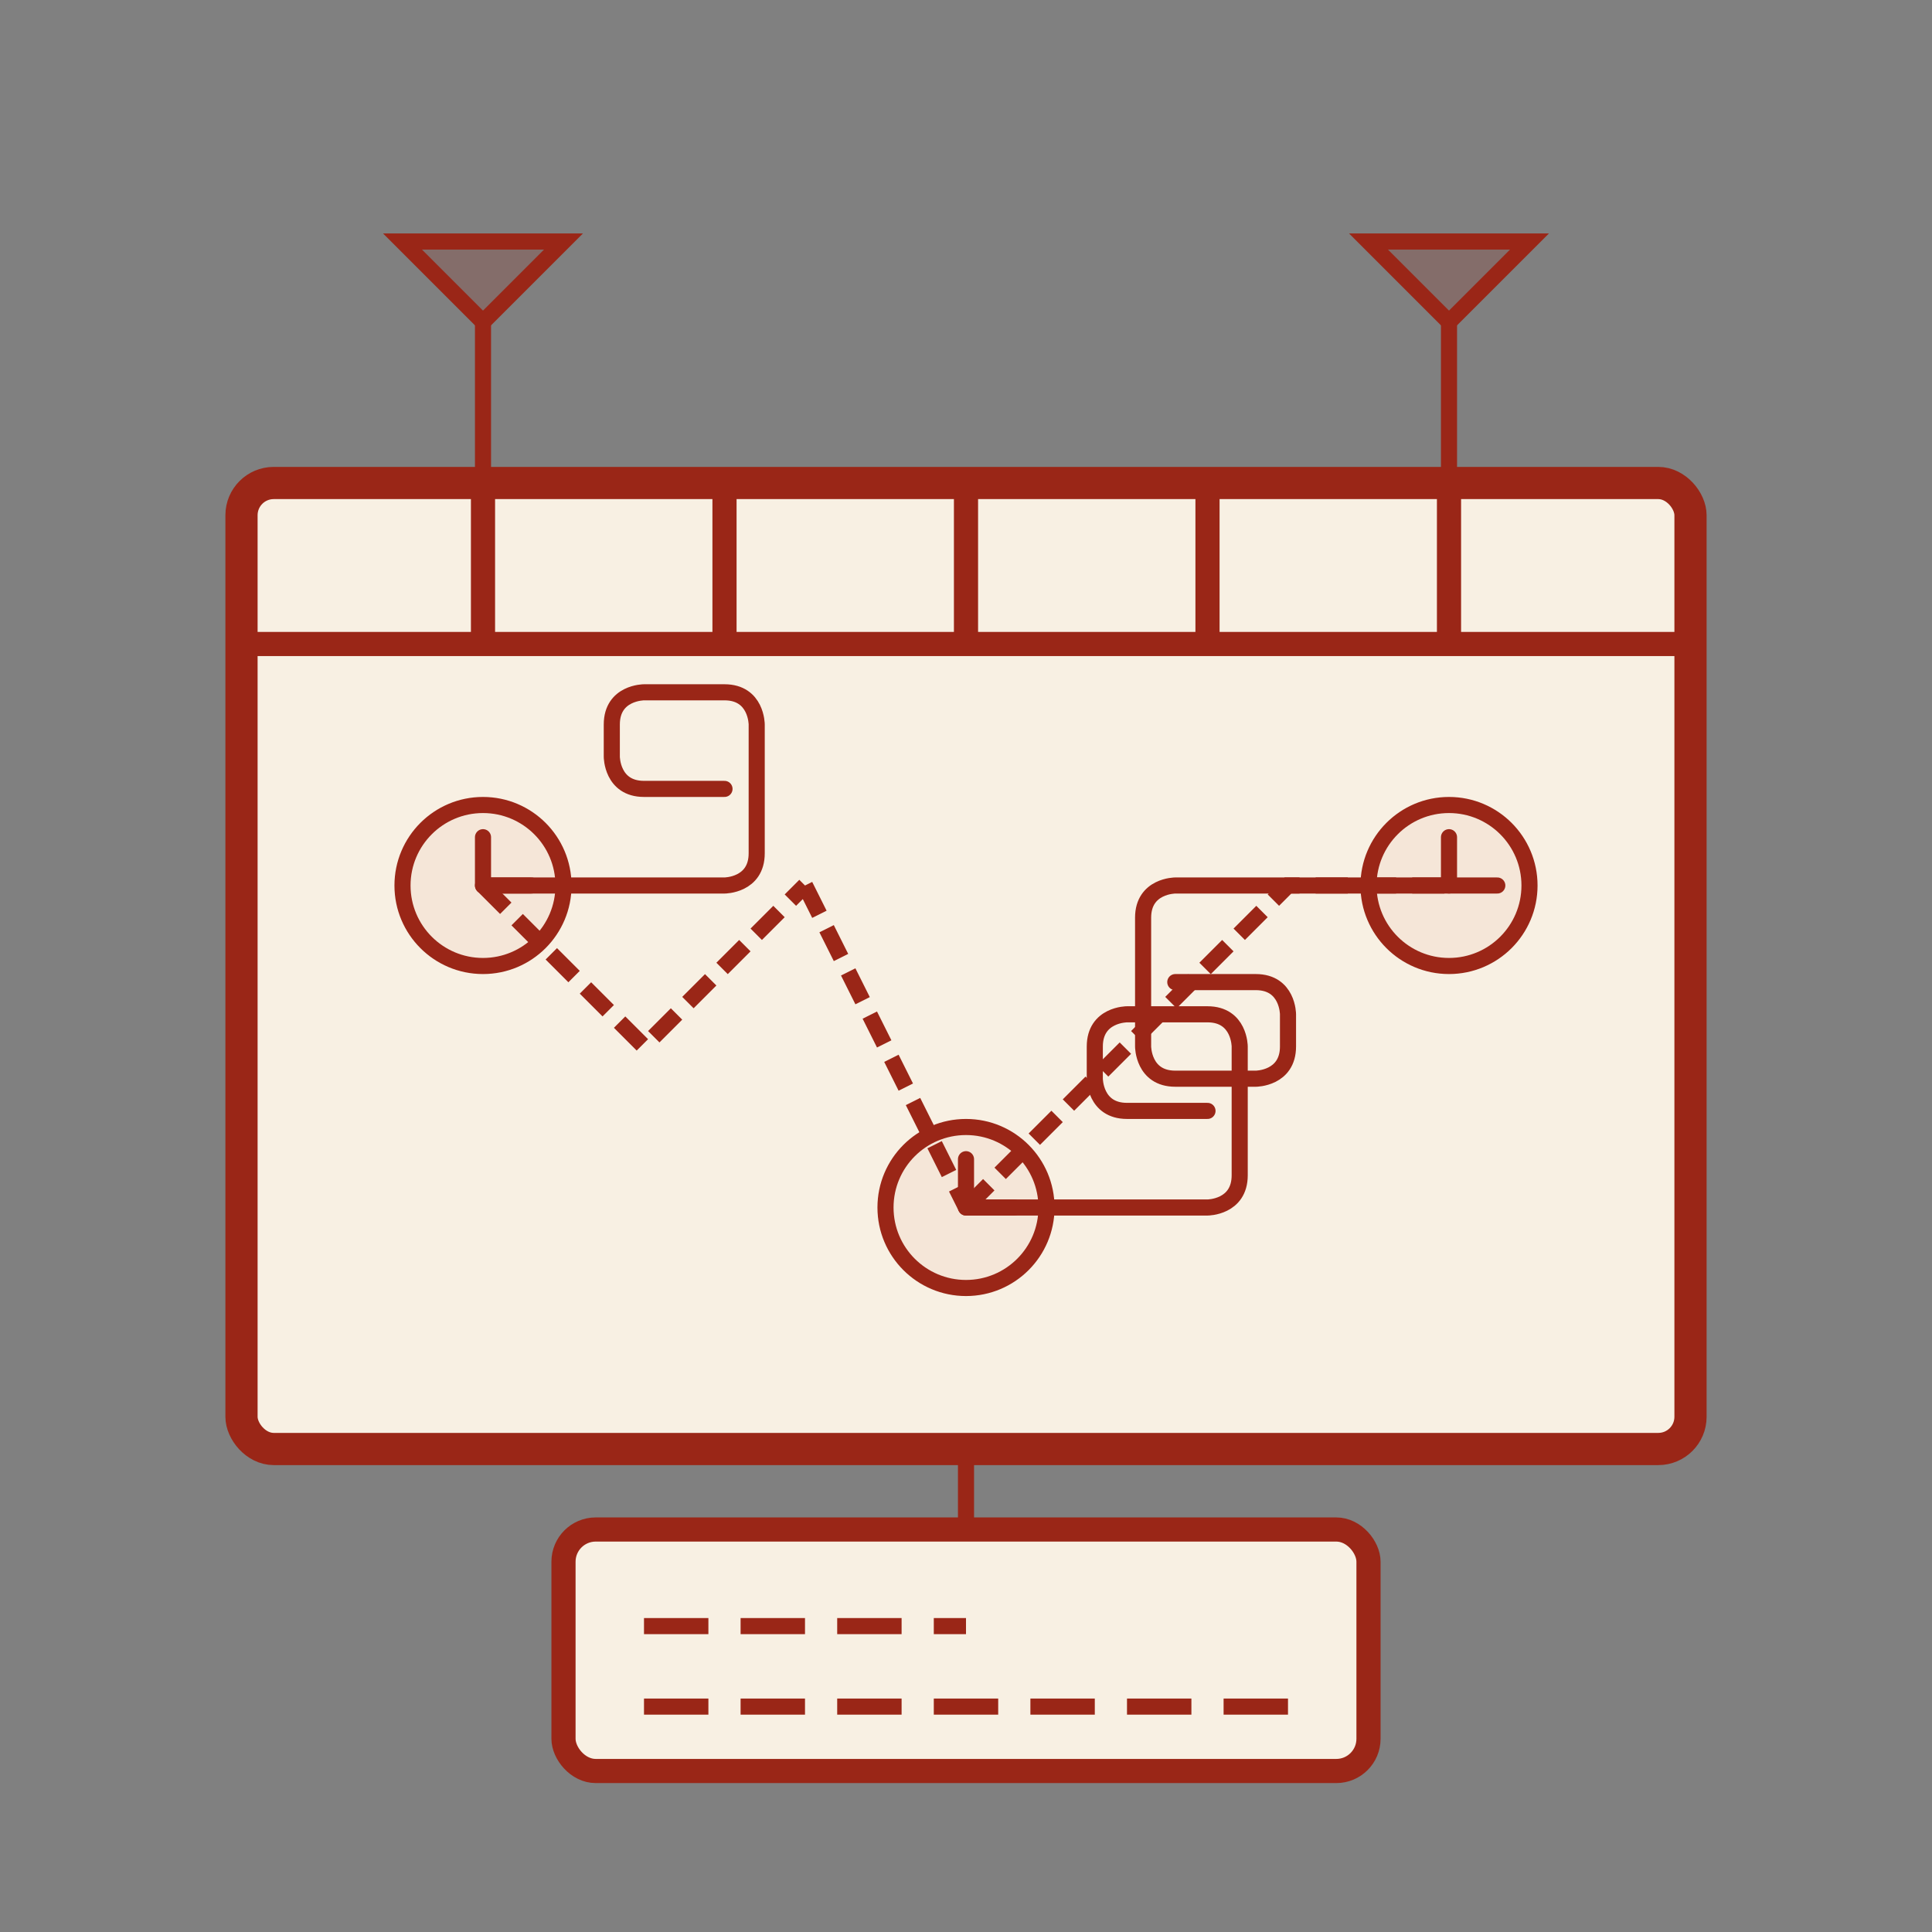
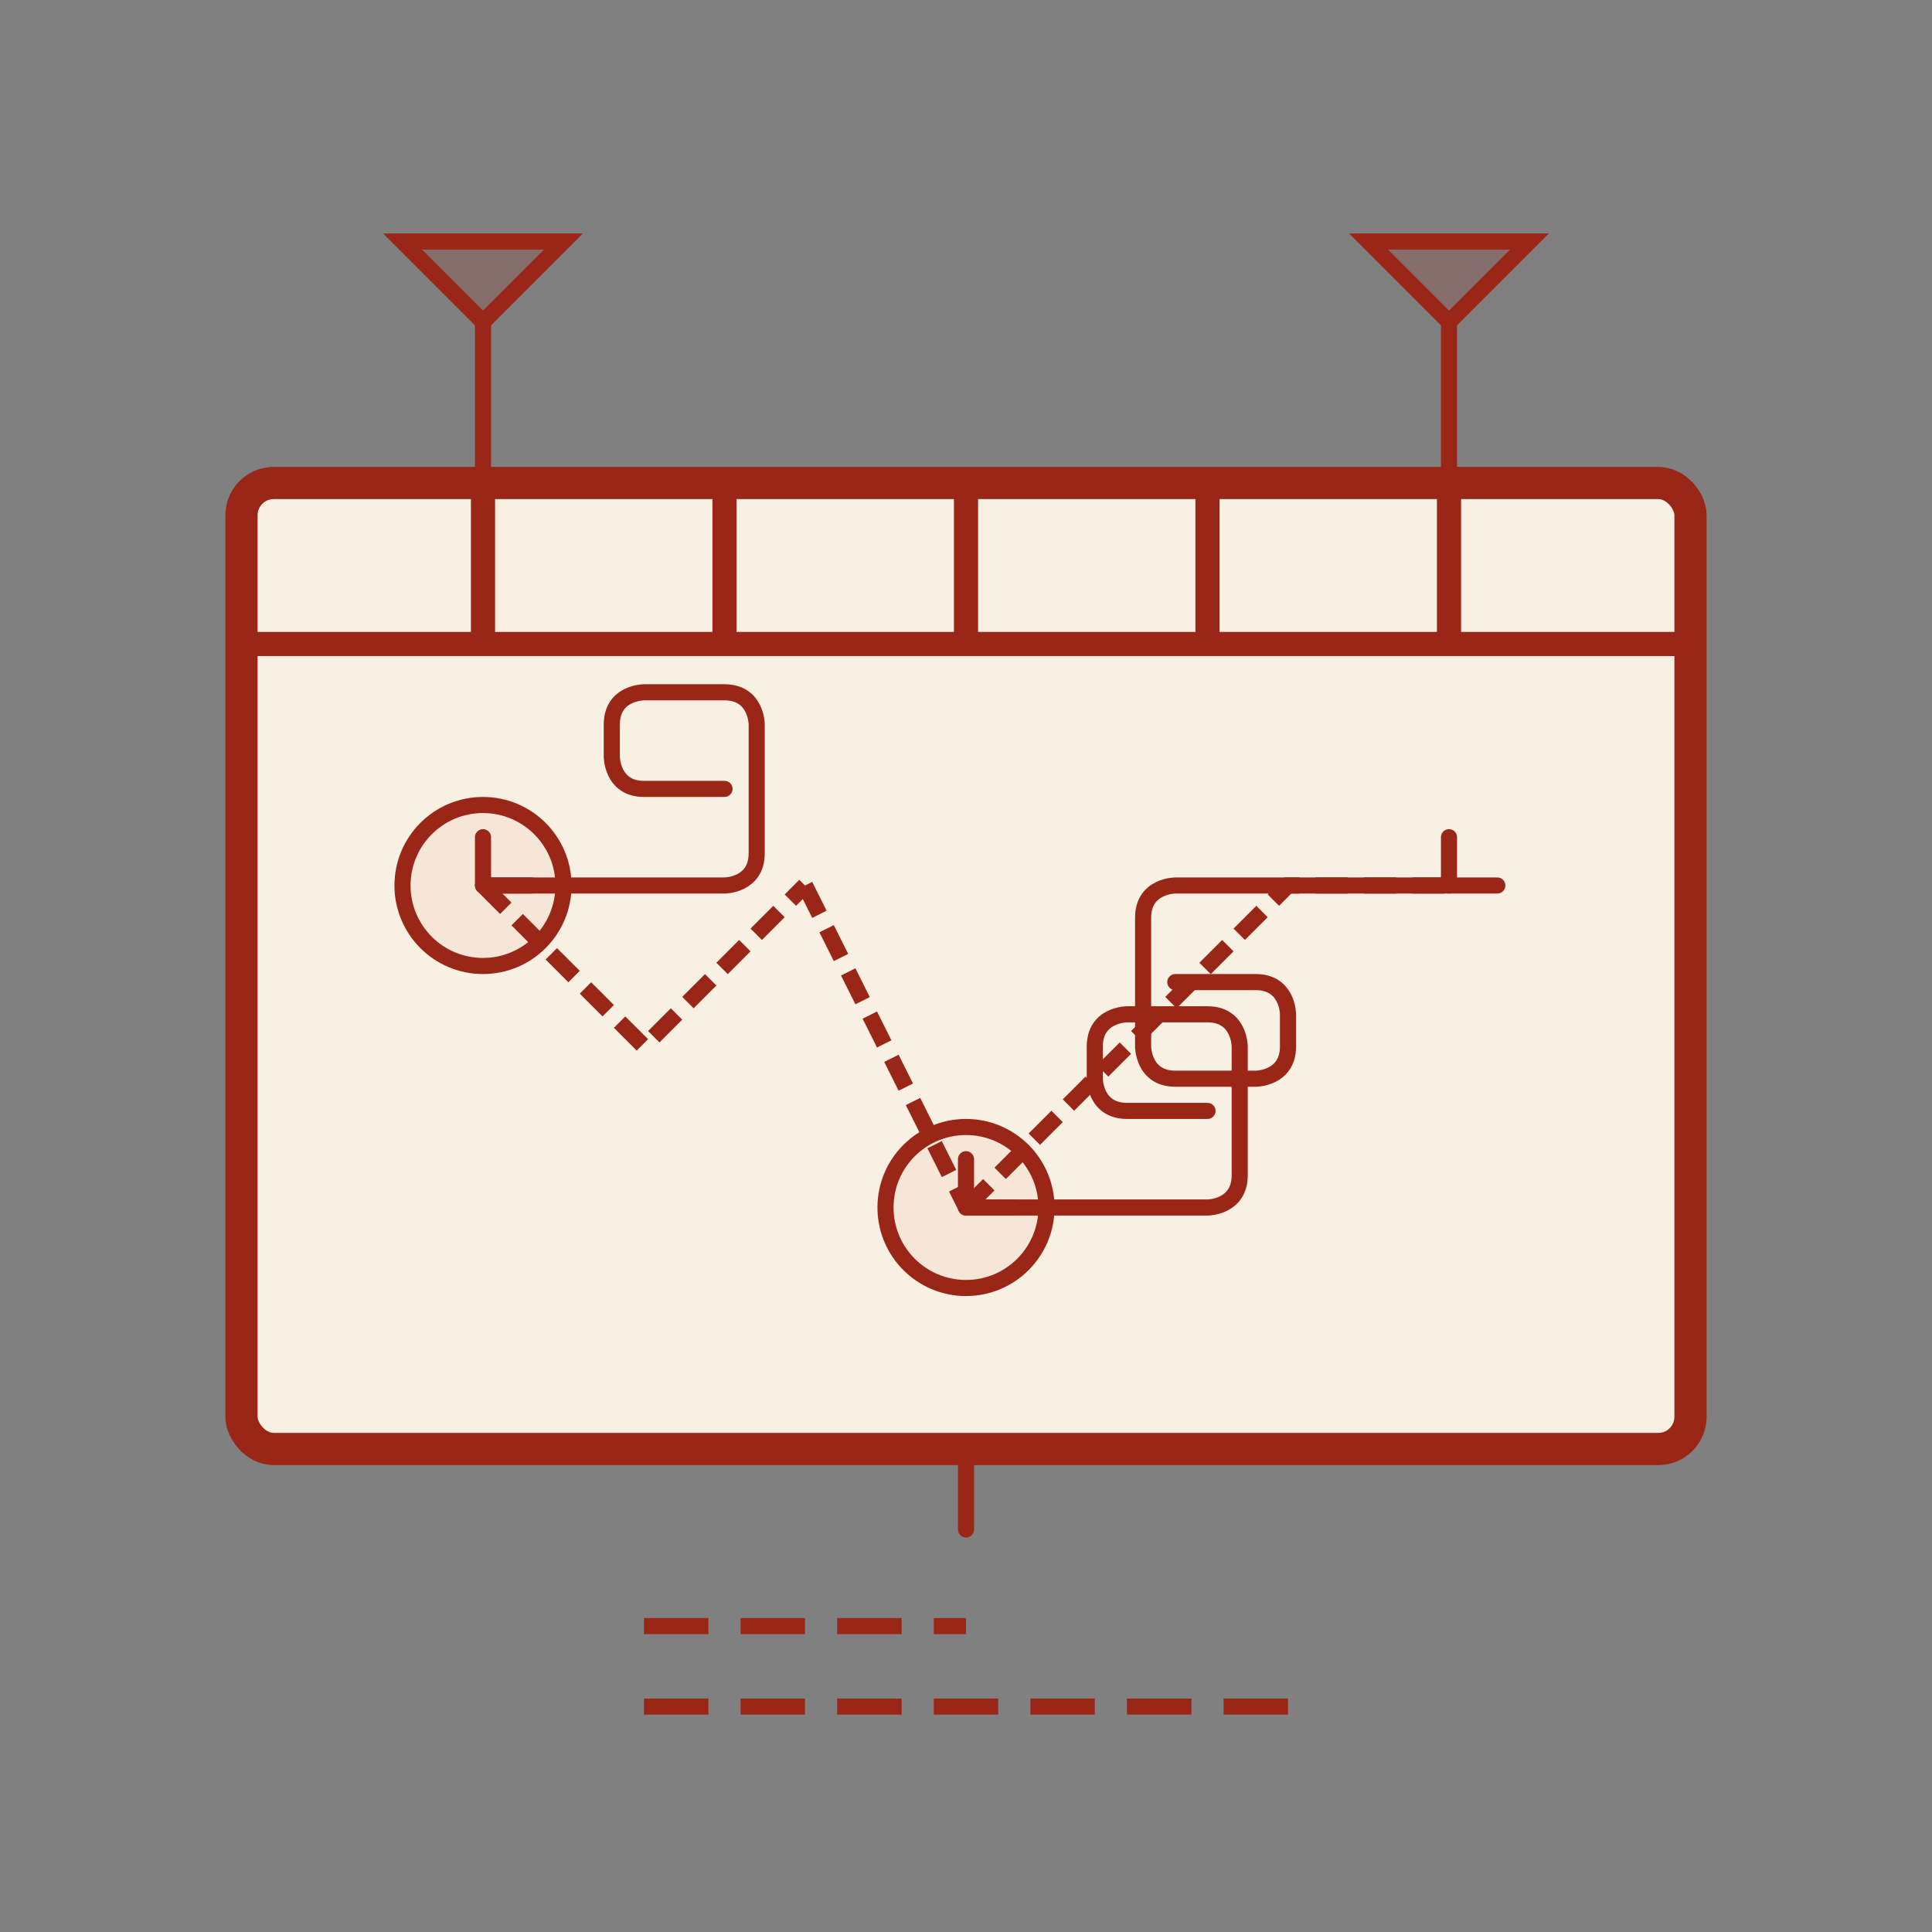
<svg xmlns="http://www.w3.org/2000/svg" width="120" height="120" viewBox="0 0 120 120" fill="none">
  <rect x="0" y="0" width="120" height="120" fill="#808080" stroke="none" />
  <rect x="15" y="30" width="90" height="60" rx="2" fill="#F8F0E3" stroke="#9A2617" stroke-width="2" />
  <path d="M15 40H105" stroke="#9A2617" stroke-width="1.5" />
  <path d="M30 30V40" stroke="#9A2617" stroke-width="1.5" />
  <path d="M45 30V40" stroke="#9A2617" stroke-width="1.5" />
  <path d="M60 30V40" stroke="#9A2617" stroke-width="1.5" />
  <path d="M75 30V40" stroke="#9A2617" stroke-width="1.5" />
  <path d="M90 30V40" stroke="#9A2617" stroke-width="1.5" />
  <circle cx="30" cy="55" r="5" fill="#F5E6D8" stroke="#9A2617" stroke-width="1" />
  <path d="M30 52V55H33" stroke="#9A2617" stroke-width="1" stroke-linecap="round" stroke-linejoin="round" />
-   <circle cx="90" cy="55" r="5" fill="#F5E6D8" stroke="#9A2617" stroke-width="1" />
  <path d="M90 52V55H93" stroke="#9A2617" stroke-width="1" stroke-linecap="round" stroke-linejoin="round" />
  <circle cx="60" cy="75" r="5" fill="#F5E6D8" stroke="#9A2617" stroke-width="1" />
  <path d="M60 72V75H63" stroke="#9A2617" stroke-width="1" stroke-linecap="round" stroke-linejoin="round" />
  <path d="M30 55H45C45 55 47 55 47 53V45C47 45 47 43 45 43H40C40 43 38 43 38 45V47C38 47 38 49 40 49H45" stroke="#9A2617" stroke-width="1" stroke-linecap="round" stroke-linejoin="round" />
  <path d="M60 75H75C75 75 77 75 77 73V65C77 65 77 63 75 63H70C70 63 68 63 68 65V67C68 67 68 69 70 69H75" stroke="#9A2617" stroke-width="1" stroke-linecap="round" stroke-linejoin="round" />
  <path d="M90 55L73 55C73 55 71 55 71 57V65C71 65 71 67 73 67H78C78 67 80 67 80 65V63C80 63 80 61 78 61H73" stroke="#9A2617" stroke-width="1" stroke-linecap="round" stroke-linejoin="round" />
  <path d="M30 55L40 65L50 55" stroke="#9A2617" stroke-width="1" stroke-dasharray="2 1" />
  <path d="M50 55L60 75" stroke="#9A2617" stroke-width="1" stroke-dasharray="2 1" />
  <path d="M60 75L70 65L80 55L90 55" stroke="#9A2617" stroke-width="1" stroke-dasharray="2 1" />
  <path d="M30 20L25 15H35L30 20Z" fill="#9A2617" fill-opacity="0.2" stroke="#9A2617" stroke-width="1" />
  <path d="M30 20V30" stroke="#9A2617" stroke-width="1" stroke-linecap="round" />
  <path d="M90 20L85 15H95L90 20Z" fill="#9A2617" fill-opacity="0.2" stroke="#9A2617" stroke-width="1" />
  <path d="M90 20V30" stroke="#9A2617" stroke-width="1" stroke-linecap="round" />
-   <rect x="35" y="95" width="50" height="15" rx="2" fill="#F8F0E3" stroke="#9A2617" stroke-width="1.5" />
  <path d="M40 101H60" stroke="#9A2617" stroke-width="1" stroke-dasharray="4 2" />
  <path d="M40 106H80" stroke="#9A2617" stroke-width="1" stroke-dasharray="4 2" />
  <path d="M60 90V95" stroke="#9A2617" stroke-width="1" stroke-linecap="round" />
</svg>